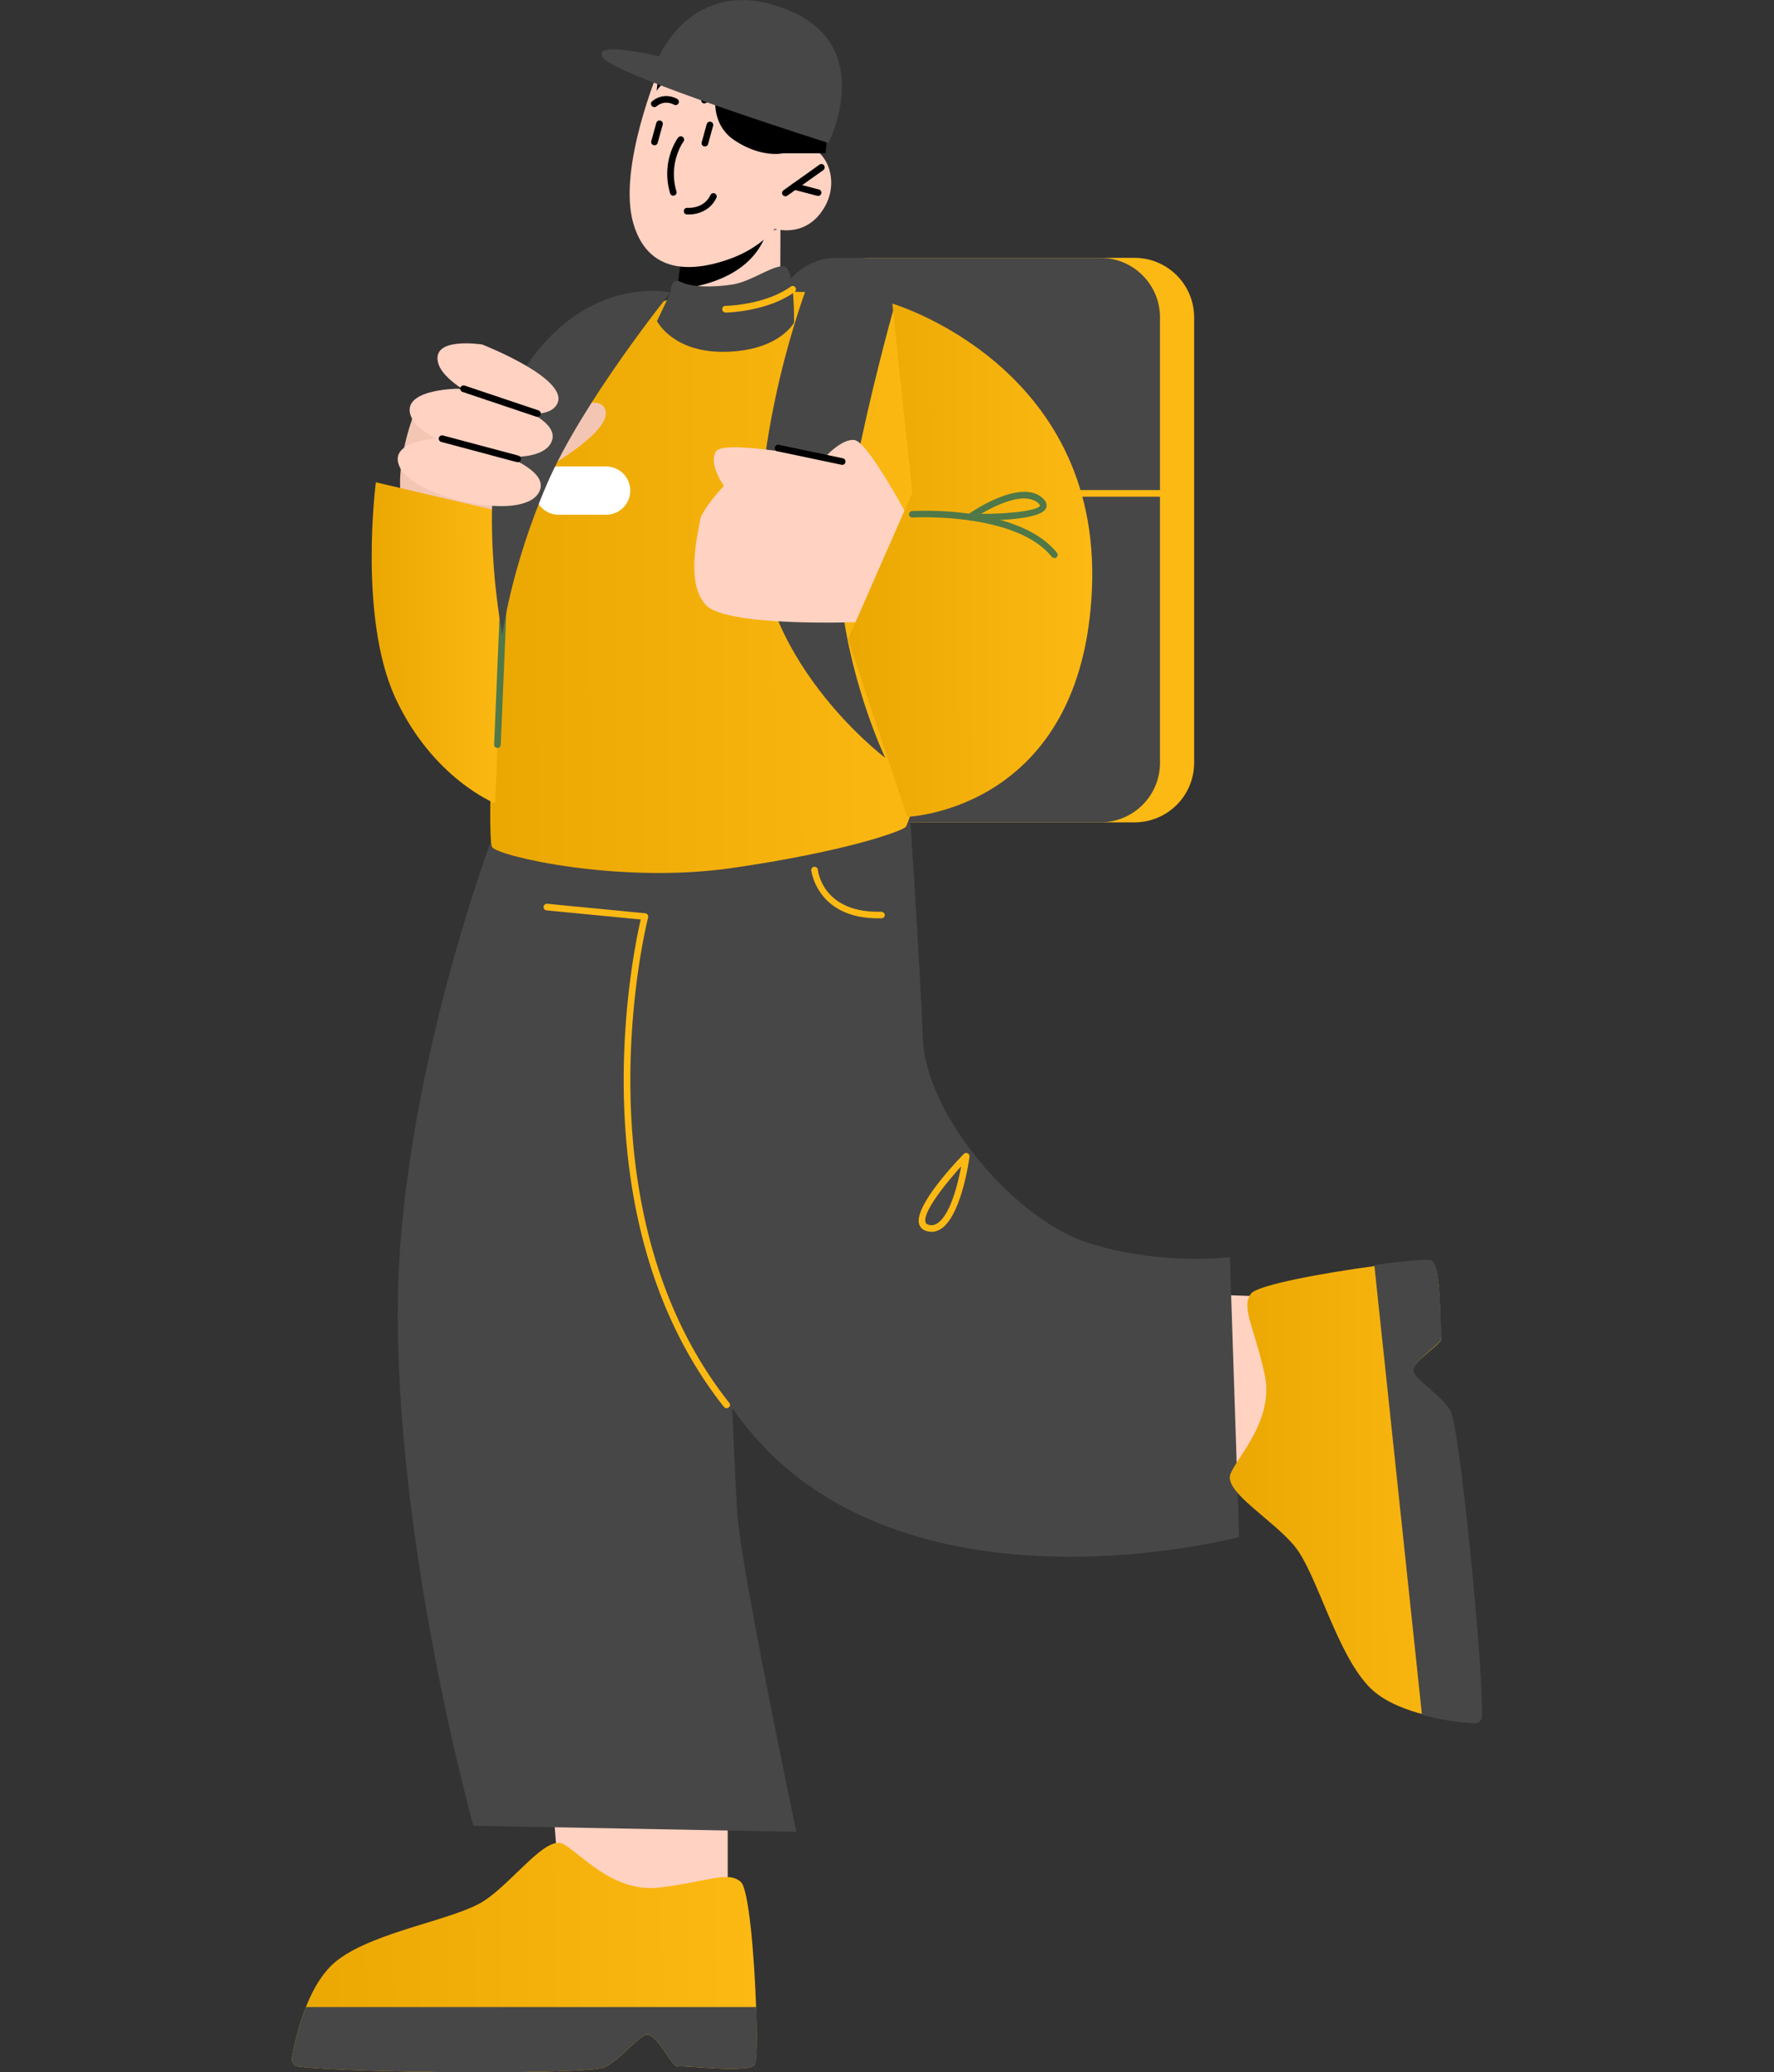
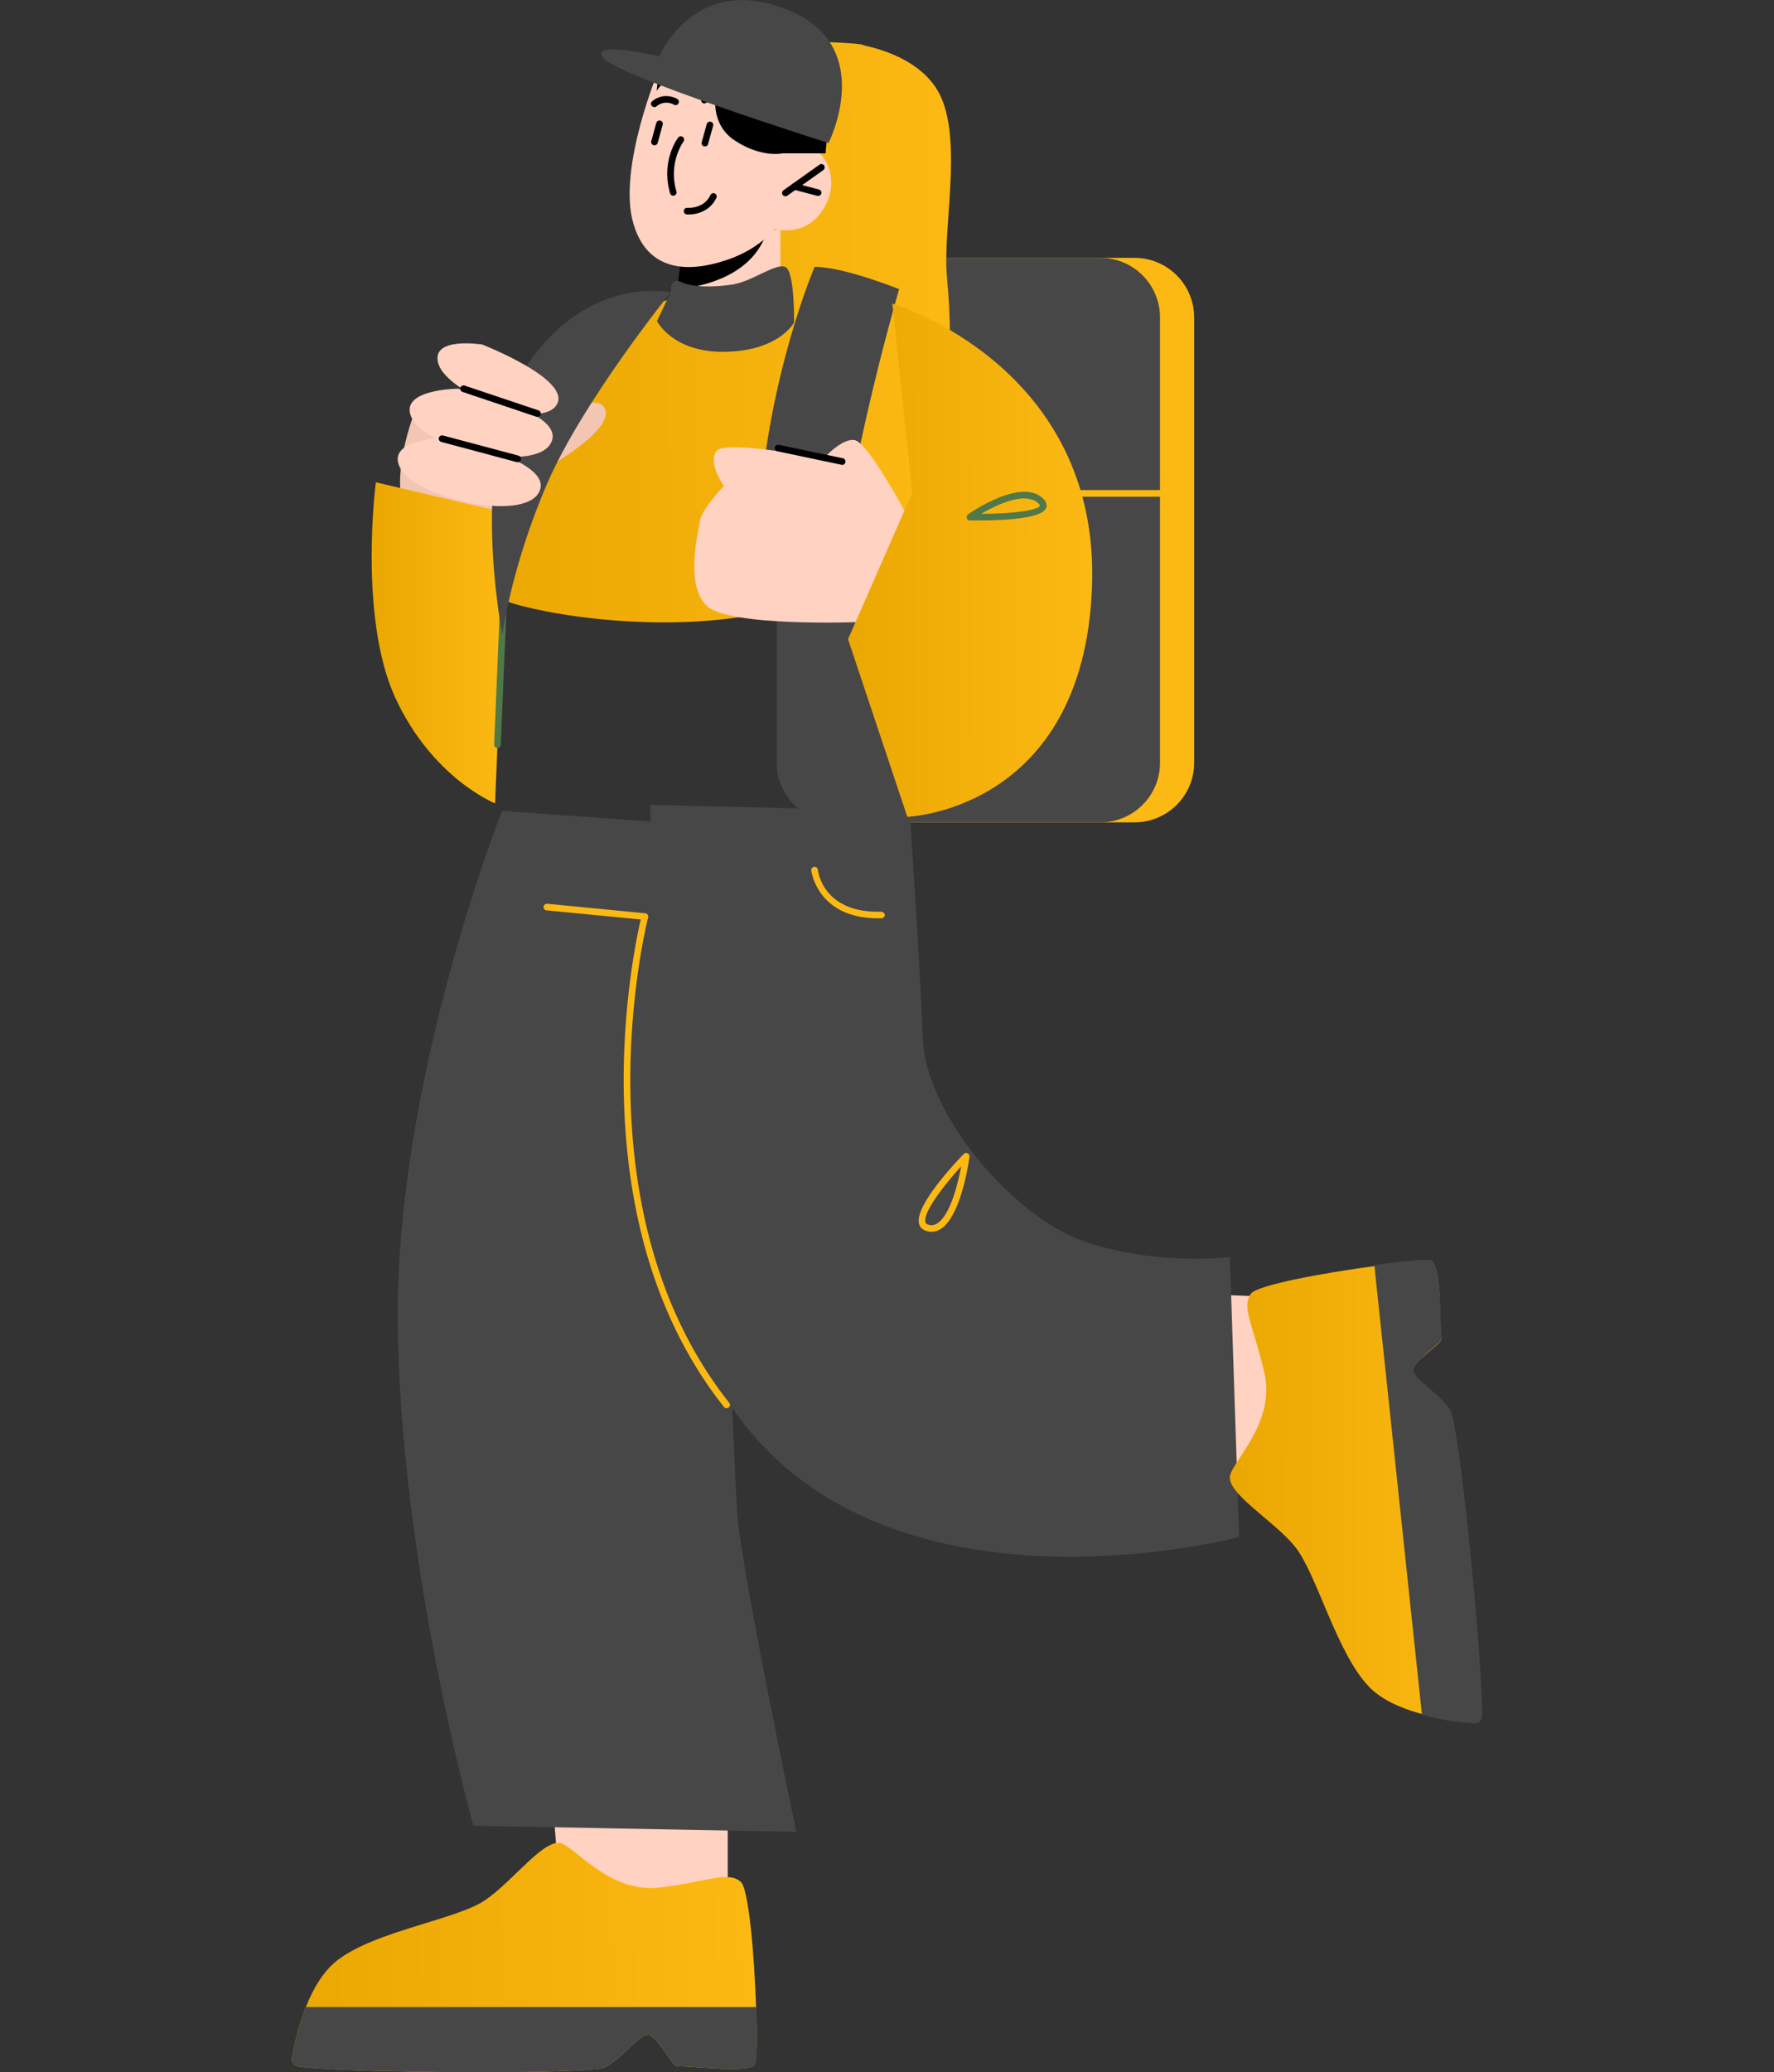
<svg xmlns="http://www.w3.org/2000/svg" width="465" height="543" fill="none">
  <rect width="100%" height="100%" fill="#333333" stroke="none" />
  <g clip-path="url(#a)">
    <path d="M297.366 67.564h-69.183c-8.638 0-15.64 6.982-15.64 15.594v116.733c0 8.612 7.002 15.594 15.64 15.594h69.183c8.637 0 15.64-6.982 15.64-15.594V83.158c0-8.612-7.003-15.594-15.64-15.594Z" fill="#FDB913" />
    <path d="M288.419 67.564h-69.183c-8.638 0-15.64 6.982-15.64 15.594v116.733c0 8.612 7.002 15.594 15.64 15.594h69.183c8.637 0 15.64-6.982 15.64-15.594V83.158c0-8.612-7.003-15.594-15.64-15.594Z" fill="#474747" />
    <path d="M304.058 130.148h-55.485a.857.857 0 0 1-.867-.864c0-.484.382-.864.867-.864h55.485c.486 0 .867.38.867.864a.857.857 0 0 1-.867.864Z" fill="#FDB913" />
    <path d="M278.882 350.578a2.32 2.32 0 0 0 2.324 2.317 2.32 2.32 0 0 0 2.323-2.317 2.32 2.32 0 0 0-2.323-2.317 2.32 2.32 0 0 0-2.324 2.317Z" fill="#fff" />
    <path d="m144.349 465.779 3.191 39.383 43.209-3.284v-34.543l-46.4-1.556Zm159.278-80.738 39.603-1.763-1.769-43.187-34.609-1.245-3.225 46.195Z" fill="#FFD2C2" />
    <path d="M131.577 212.511s-27.881 70.296-27.326 133.745c.555 63.484 19.836 132.154 19.836 132.154l84.649 1.59s-14.218-67.391-15.431-82.916c-1.214-15.525-4.405-113.793-4.405-113.793l-.936-66.769-56.421-4.045.034.034Z" fill="#474747" />
    <path d="M238.454 212.511s2.636 39.315 3.434 59.542c.763 20.228 24.101 47.336 43.07 53.526 18.969 6.189 37.418 3.838 37.418 3.838l2.427 73.338s-64.016 17.116-108.993-10.961c-44.978-28.077-42.065-86.547-42.065-86.547l-3.329-94.326 68.038 1.59Z" fill="#474747" />
-     <path d="M192.395 76.208c-33.985-.069-59.716 26.106-61.103 59.957l-.833 20.158s-3.155 63.242-1.456 65.662c1.699 2.421 33.464 9.717 62.872 5.464 29.407-4.253 44.18-9.509 45.532-10.754.867-.761 13.351-37.62 9.363-78.179-1.214-12.482 3.919-34.715-1.456-47.163-4.959-11.48-20.495-13.658-20.495-13.865-.035-.52-14.218-1.21-32.424-1.245v-.035Z" fill="url(#b)" />
+     <path d="M192.395 76.208c-33.985-.069-59.716 26.106-61.103 59.957l-.833 20.158c1.699 2.421 33.464 9.717 62.872 5.464 29.407-4.253 44.18-9.509 45.532-10.754.867-.761 13.351-37.62 9.363-78.179-1.214-12.482 3.919-34.715-1.456-47.163-4.959-11.48-20.495-13.658-20.495-13.865-.035-.52-14.218-1.21-32.424-1.245v-.035Z" fill="url(#b)" />
    <path d="M190.453 369.008a.855.855 0 0 1-.694-.346c-38.527-48.65-23.928-118.6-21.812-127.728l-24.691-2.386a.83.83 0 0 1-.763-.934c.034-.484.416-.795.936-.795l25.697 2.49c.242 0 .485.173.624.38.139.207.208.484.139.726-.209.761-19.282 76.001 21.257 127.175a.837.837 0 0 1-.138 1.21c-.174.139-.347.173-.555.173v.035Zm39.706-128.385c-15.986 0-17.478-12.414-17.512-12.552-.035-.484.277-.899.763-.933.52-.035.901.276.971.76.034.484 1.387 11.445 16.645 10.996.451.103.867.38.902.83a.88.88 0 0 1-.833.899h-.936Z" fill="#FDB913" />
    <path d="M375.288 330.627c2.67 1.176 2.011 18.603 2.531 20.055.555 1.452-9.086 6.673-7.317 9.336 1.769 2.662 6.797 5.67 9.363 9.612 2.393 3.665 8.219 67.356 7.733 79.839-.034 1.037-1.005 1.832-2.115 1.729-2.774-.208-8.184-.761-13.663-2.317-4.925-1.418-9.988-3.631-13.213-7.158-8.496-9.128-13.489-29.528-19.246-36.548-5.757-7.053-18.692-14.28-16.819-18.982 1.873-4.703 11.583-14.177 8.912-26.245-2.67-12.067-6.242-17.426-3.537-20.988 1.699-2.247 19.073-5.429 32.286-7.192 7.733-1.037 14.079-1.59 15.05-1.141h.035Z" fill="url(#c)" />
    <path d="M244.134 322.743c-.277 0-.589 0-.866-.069-1.526-.311-2.116-1.175-2.324-1.867-1.456-4.599 9.502-16.182 11.687-18.43a.848.848 0 0 1 1.005-.172c.347.172.52.518.486.899-.07.622-2.046 15.006-7.248 18.74-.867.623-1.803.934-2.74.934v-.035Zm7.803-17.115c-4.612 5.083-10.126 12.205-9.328 14.66.069.242.277.554 1.005.692.763.173 1.526 0 2.254-.553 3.329-2.386 5.271-10.443 6.069-14.765v-.034Z" fill="#FDB913" />
    <path d="M197.874 540.925c-1.457 2.525-18.761.139-20.252.554-1.491.415-5.757-9.682-8.601-8.161-2.843 1.487-6.311 6.19-10.507 8.368-3.919 2.006-68.039 1.522-80.454-.207-1.005-.139-1.733-1.176-1.525-2.248.45-2.731 1.56-8.056 3.64-13.312 1.874-4.772 4.613-9.543 8.462-12.413 9.953-7.538 30.795-10.477 38.354-15.491 7.595-5.014 16.091-17.15 20.599-14.833 4.509 2.316 13.005 12.897 25.315 11.41 12.311-1.452 17.998-4.461 21.293-1.452 2.081 1.901 3.537 19.467 3.988 32.744.277 7.78.208 14.108-.347 15.041h.035Z" fill="url(#d)" />
    <path d="M197.874 540.925c-1.457 2.525-18.761.139-20.252.554-1.491.415-5.757-9.682-8.601-8.161-2.843 1.487-6.311 6.19-10.507 8.368-3.919 2.006-68.039 1.521-80.454-.207-1.005-.139-1.733-1.176-1.525-2.248.45-2.732 1.56-8.056 3.64-13.312h118.046c.277 7.78.208 14.107-.347 15.041v-.035Zm177.379-210.644c2.67 1.176 2.15 18.706 2.705 20.159.555 1.452-9.051 6.742-7.248 9.439 1.769 2.697 6.866 5.671 9.433 9.613 2.427 3.7 8.704 67.771 8.322 80.323-.034 1.037-.971 1.832-2.08 1.763-2.775-.173-8.184-.692-13.664-2.248l-12.484-117.839c7.734-1.106 14.045-1.659 15.051-1.244l-.035.034Z" fill="#474747" />
    <path d="m204.567 59.922-.07 20.816s-3.78 5.982-15.986 6.915c-9.086.692-12.276-1.348-12.276-1.348l1.317-10.546 1.283-10.27 22.056-4.772 3.71-.795h-.034Z" fill="#FFD2C2" />
    <path d="M200.856 60.718c-.069.553-.277 1.244-.624 2.005-4.716 10.373-17.478 12.586-22.749 13.036l1.283-10.27 22.055-4.772h.035Z" fill="#000" />
    <path d="M172.786 18.005s-11.028 26.07-6.762 40.593c4.265 14.523 17.547 12.068 25.488 9.163 7.942-2.904 11.548-7.814 11.548-7.814s7.456 2.42 12.346-4.53c4.889-6.95 1.734-14.834-2.532-16.597-4.265-1.763-9.294 1.349-9.294 1.349l3.85-7.573s-17.131-38.104-34.679-14.522l.035-.07Z" fill="#FFD2C2" />
    <path d="M205.85 51.416a.907.907 0 0 1-.694-.345c-.277-.38-.173-.934.208-1.21l9.433-6.709a.854.854 0 0 1 1.214.208c.277.38.173.933-.209 1.21l-9.432 6.708s-.312.173-.52.173v-.035Z" fill="#000" />
    <path d="M214.415 51.313h-.208L208 49.687c-.451-.103-.728-.587-.624-1.037a.91.91 0 0 1 1.075-.622l6.207 1.625c.451.104.728.588.624 1.037a.885.885 0 0 1-.832.657l-.035-.035ZM191.736 29.01a.744.744 0 0 1-.625-.31c-2.704-3.493-5.999-1.764-6.138-1.695a.796.796 0 0 1-1.075-.311.791.791 0 0 1 .313-1.072c1.595-.865 5.34-1.522 8.149 2.143.277.346.208.83-.139 1.107a.83.83 0 0 1-.485.173v-.035Zm-20.252-.968a.854.854 0 0 1-.659-.311c-.312-.38-.243-.9.138-1.21 3.156-2.559 6.416-.692 6.555-.588.416.242.554.76.312 1.175a.857.857 0 0 1-1.179.312c-.104-.07-2.393-1.349-4.578.45a.852.852 0 0 1-.555.207l-.034-.035Zm4.993 23.236a.853.853 0 0 1-.832-.622c-2.462-8.403 1.907-14.35 2.116-14.592.277-.38.832-.45 1.213-.173.382.277.451.83.174 1.21-.035.07-4.058 5.533-1.838 13.07.138.45-.139.934-.59 1.072-.069 0-.173.035-.243.035Zm-4.924-13.243h-.243a.858.858 0 0 1-.589-1.072l1.317-4.772a.862.862 0 0 1 1.076-.588c.45.139.728.588.589 1.072l-1.318 4.772a.853.853 0 0 1-.832.622v-.034Zm13.212.311h-.242a.858.858 0 0 1-.59-1.072l1.318-4.772a.861.861 0 0 1 1.075-.587.858.858 0 0 1 .589 1.072l-1.317 4.771a.853.853 0 0 1-.833.623v-.035Z" fill="#000" />
    <path d="M172.073 23.893s2.289-4.184 7.491-4.184c5.201 0 8.253 3.665 8.253 3.665s-2.323 8.748 4.751 13.416c7.074 4.668 12.554 3.389 12.554 3.389h11.27l.936-10.65-18.102-14.66-15.674-4.496-10.646 6.19-.798 7.364-.035-.034Zm8.531 32.295h-.59a.829.829 0 0 1-.762-.934c.034-.484.416-.83.936-.795.173 0 4.265.346 6.034-3.354.208-.415.728-.622 1.144-.415.416.208.624.726.416 1.141-1.664 3.492-5.097 4.357-7.143 4.357h-.035Z" fill="#000" />
    <path d="M213.514 69.95s-12.38 28.906-14.565 65.523c-2.185 36.618 33.083 63.104 33.083 63.104s-8.6-18.015-11.34-39.937c-2.74-21.887 14.981-82.881 14.981-82.881s-14.495-5.844-22.194-5.844l.035.035Zm3.676-32.468s-55.659-17.6-59.127-22.337c-3.433-4.737 14.739-.38 14.739-.38s9.432-22.51 34.331-11.895c22.714 9.681 10.022 34.646 10.022 34.646l.035-.034Z" fill="#474747" />
    <path d="M108.785 107.742s-10.403 25.38 2.671 33.402c13.073 8.022 24.17-5.117 25.835-12.137 1.699-7.019-28.54-21.23-28.54-21.23l.034-.035Z" fill="#F3C6B4" />
-     <path d="M158.861 134.886h-12.415c-3.503 0-6.346-2.836-6.346-6.328 0-3.492 2.843-6.328 6.346-6.328h12.415c3.502 0 6.346 2.836 6.346 6.328 0 3.492-2.844 6.328-6.346 6.328Z" fill="#fff" />
    <path d="M175.784 76.623s-.07-4.184 2.67-2.766c2.74 1.418 8.392 1.487 13.559.691 5.167-.795 11.34-5.705 13.837-4.598 2.497 1.106 2.289 14.557 2.289 14.557s-3.746 7.295-17.756 7.676c-14.01.38-18.171-8.057-18.171-8.057l3.572-7.503Z" fill="#474747" />
    <path d="m98.52 126.38 34.402 8.056-3.156 76.07s-16.403-6.535-26.148-27.662c-9.71-21.127-5.097-56.464-5.097-56.464Z" fill="url(#e)" />
    <path d="M130.39 195.983c-.52 0-.902-.414-.867-.899l1.942-46.195c0-.449.416-.83.867-.83.52 0 .902.415.867.9l-1.942 46.195c0 .449-.416.829-.867.829Z" fill="#507849" />
-     <path d="M190.175 81.879a.858.858 0 0 1-.867-.865c0-.484.382-.864.867-.864.104 0 10.265-.173 17.097-5.048a.853.853 0 0 1 1.213.207c.278.38.174.934-.208 1.21-7.282 5.187-17.616 5.36-18.067 5.394l-.035-.034Z" fill="#FDB913" />
    <path d="M224.283 115.374c-3.434-.899-8.462 4.841-8.462 4.841s-26.009-5.187-28.124-1.937c-2.115 3.251 2.046 9.06 2.046 9.06s-5.861 6.154-6.277 9.128c-.416 2.974-3.988 16.632 1.734 22.233 5.722 5.602 39.464 4.322 39.464 4.322l12.935-28.284s-9.918-18.43-13.351-19.329l.035-.034Z" fill="#FFD2C2" />
    <path d="M220.727 121.781h-.174l-16.784-3.527a.875.875 0 0 1-.659-1.037.877.877 0 0 1 1.041-.657l16.784 3.527a.874.874 0 0 1 .659 1.037c-.07.415-.451.691-.833.691l-.034-.034Z" fill="#000" />
    <path d="m239.141 129.077-16.854 38.415 15.536 46.541s46.088-1.591 48.411-59.992c2.323-58.4-52.329-74.479-52.329-74.479l5.201 49.515h.035Z" fill="url(#f)" />
    <path d="M143.984 109.713s13.94-8.16 14.773-1.763c.832 6.397-20.114 17.358-20.114 17.358l-10.75-5.049 16.125-10.511-.034-.035Z" fill="#F3C6B4" />
-     <path d="M276.316 146.192c-.243 0-.52-.103-.659-.311-9.467-11.722-36.204-10.304-36.481-10.269-.486 0-.902-.346-.902-.796 0-.484.347-.899.832-.899 1.145-.069 27.916-1.486 37.938 10.927a.837.837 0 0 1-.139 1.21.85.85 0 0 1-.554.207l-.035-.069Z" fill="#507849" />
    <path d="M256.896 136.372h-2.67a.814.814 0 0 1-.798-.622.885.885 0 0 1 .313-.968c.554-.381 13.663-9.543 19.523-4.288 1.214 1.107 1.179 2.04.937 2.628-1.145 2.835-11.514 3.25-17.339 3.25h.034Zm11.617-5.774c-3.571 0-8.184 2.178-11.339 4.046 8.149 0 14.946-.934 15.431-2.144 0-.069-.069-.311-.52-.692-.936-.83-2.184-1.175-3.606-1.175l.034-.035Z" fill="#507849" />
    <path d="M175.784 76.623s-23.096 28.561-32.459 50.31c-9.363 21.749-11.652 39.418-11.652 39.418s-9.432-47.613 6.762-71.09c16.195-23.444 37.349-18.638 37.349-18.638Z" fill="#474747" />
    <path d="M116.884 114.751s-16.091.104-11.964 7.919c4.092 7.814 32.458 14.384 36.446 6.154 3.988-8.229-24.448-14.073-24.448-14.073h-.034Z" fill="#FFD2C2" />
    <path d="M120.006 101.854s-16.091.104-11.964 7.918c4.092 7.815 32.459 14.384 36.447 6.155 3.988-8.229-24.448-14.073-24.448-14.073h-.035Z" fill="#FFD2C2" />
    <path d="M126.594 90.305s-14.044-2.316-11.652 5.118c2.393 7.434 26.113 17.427 30.829 10.857 4.717-6.57-19.211-15.94-19.211-15.94l.034-.035Z" fill="#FFD2C2" />
    <path d="M140.863 109.229s-.174 0-.278-.034l-19.35-6.501c-.451-.138-.694-.657-.555-1.106.139-.45.659-.692 1.11-.554l19.35 6.501c.451.138.694.657.555 1.106-.139.346-.451.588-.832.588Zm-5.202 11.86h-.208l-19.801-5.29a.908.908 0 0 1-.625-1.072.91.91 0 0 1 1.075-.622l19.802 5.29a.907.907 0 0 1 .624 1.072c-.104.38-.451.657-.832.657l-.035-.035Z" fill="#000" />
  </g>
  <defs>
    <linearGradient id="b" x1="247.82" y1="152.481" x2="123.439" y2="153.01" gradientUnits="userSpaceOnUse">
      <stop stop-color="#FDB913" />
      <stop offset="1" stop-color="#EBA701" />
    </linearGradient>
    <linearGradient id="c" x1="387.627" y1="390.838" x2="319.589" y2="391.038" gradientUnits="userSpaceOnUse">
      <stop stop-color="#FDB913" />
      <stop offset="1" stop-color="#EBA701" />
    </linearGradient>
    <linearGradient id="d" x1="198.344" y1="512.943" x2="71.344" y2="514.343" gradientUnits="userSpaceOnUse">
      <stop stop-color="#FDB913" />
      <stop offset="1" stop-color="#EBA701" />
    </linearGradient>
    <linearGradient id="e" x1="132.922" y1="168.443" x2="95.92" y2="168.528" gradientUnits="userSpaceOnUse">
      <stop stop-color="#FDB913" />
      <stop offset="1" stop-color="#EBA701" />
    </linearGradient>
    <linearGradient id="f" x1="286.306" y1="146.797" x2="219.571" y2="146.97" gradientUnits="userSpaceOnUse">
      <stop stop-color="#FDB913" />
      <stop offset="1" stop-color="#EBA701" />
    </linearGradient>
    <clipPath id="a">
      <path fill="#fff" transform="translate(76.5)" d="M0 0h312v543H0z" />
    </clipPath>
  </defs>
</svg>